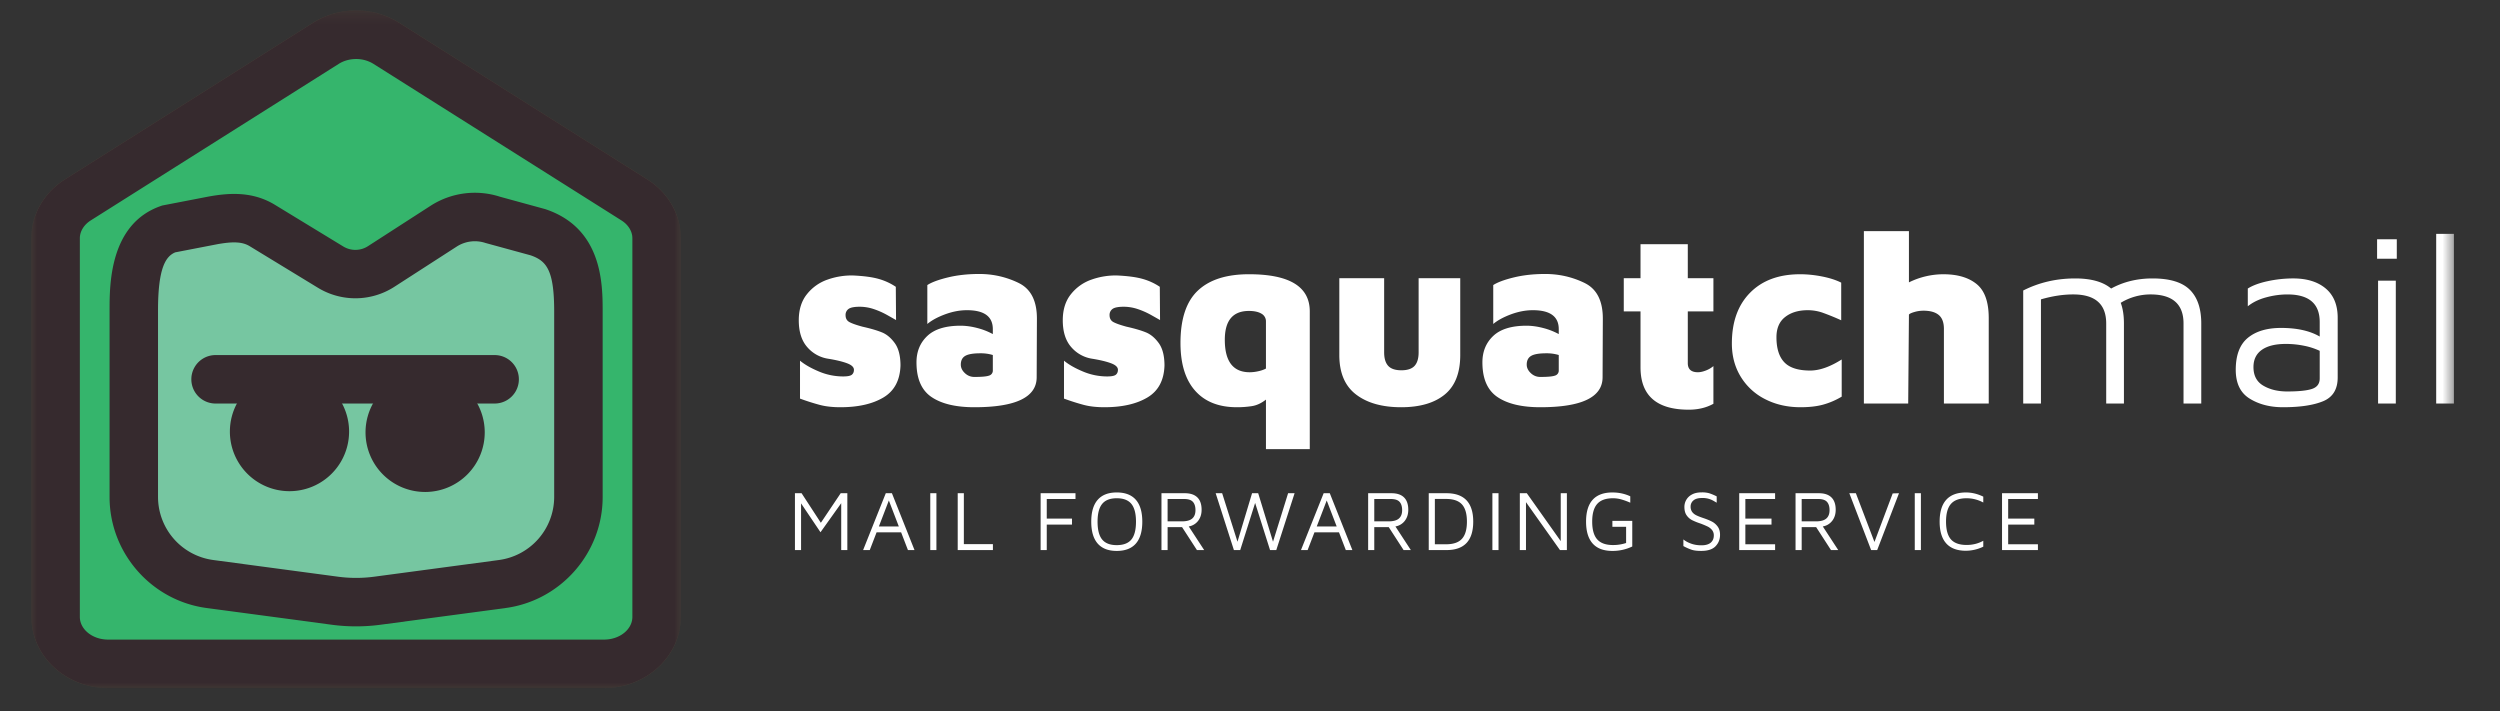
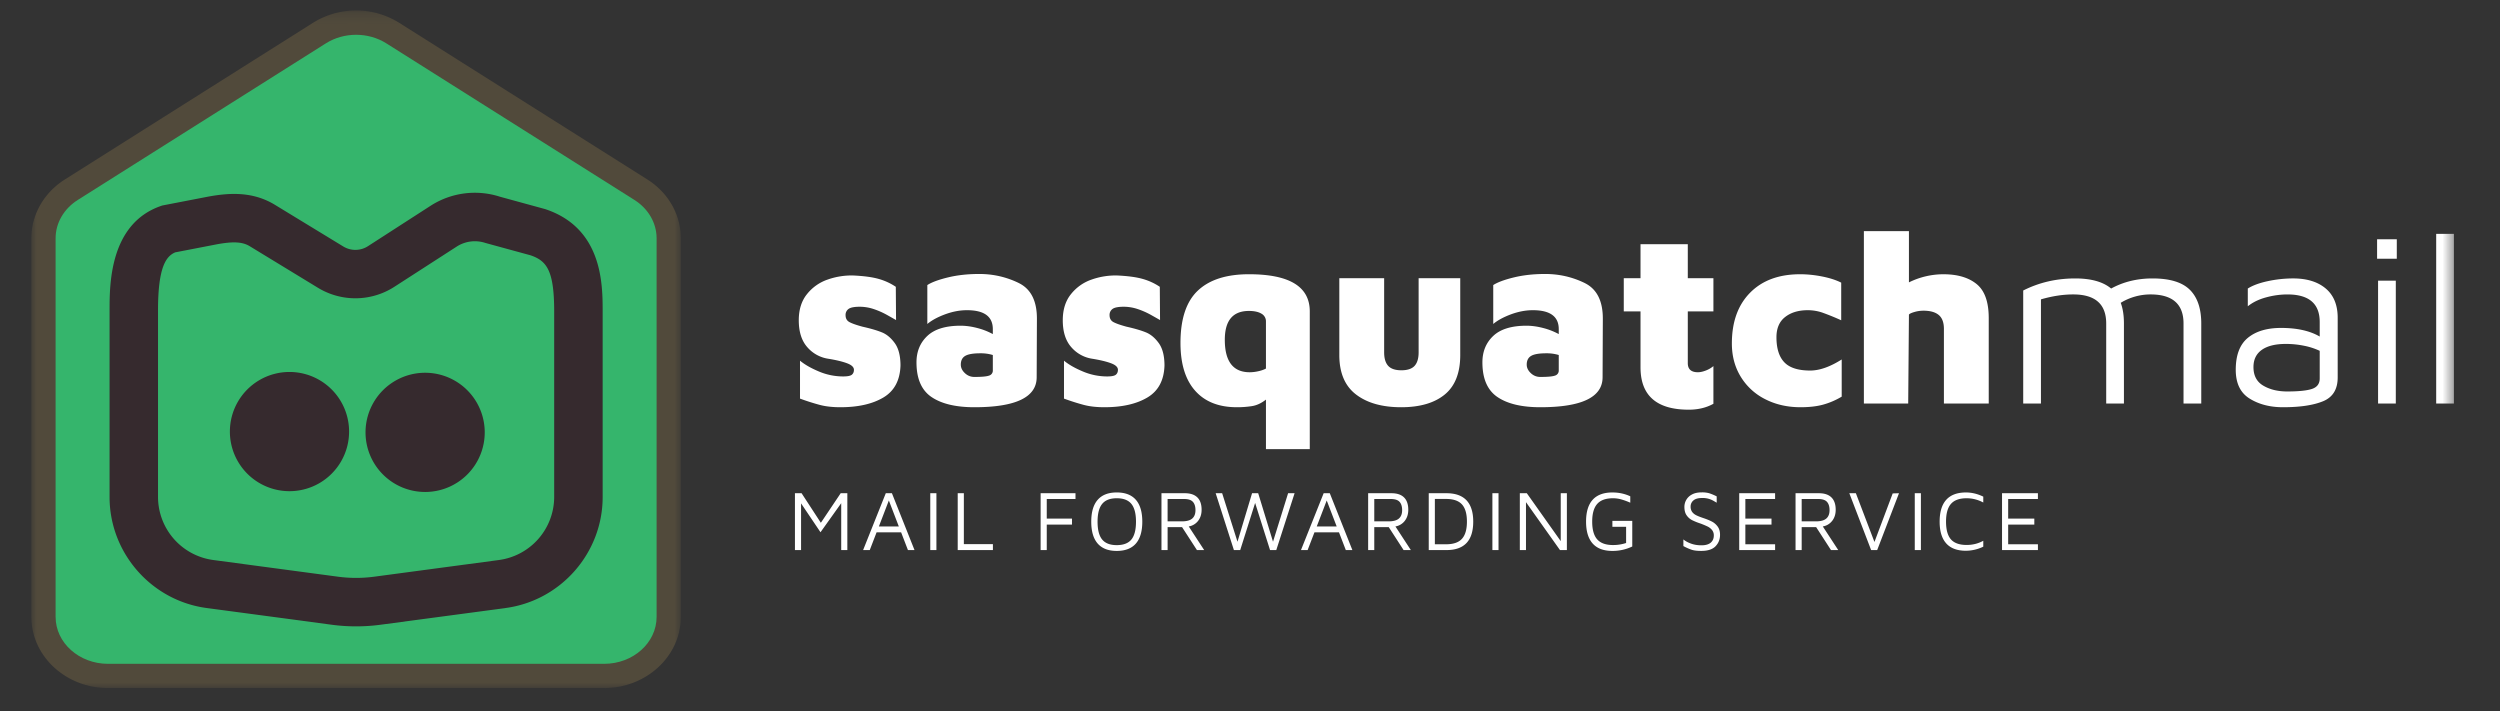
<svg xmlns="http://www.w3.org/2000/svg" xmlns:xlink="http://www.w3.org/1999/xlink" width="239" height="68">
  <rect width="100%" height="100%" fill="#333333" stroke="none" />
  <defs>
    <path id="a" d="M0 .222h62.087V65H0z" />
    <path id="c" d="M0 .222h62.087V65H0z" />
    <path id="e" d="M0 65.778h231.595V1H0z" />
  </defs>
  <g transform="translate(3)" fill="none" fill-rule="evenodd">
    <path d="M11.018 61.352H51.07a4.24 4.24 0 004.24-4.239V22.894a4.239 4.239 0 00-1.794-3.462L33.49 5.286a4.234 4.234 0 00-4.89 0L8.571 19.432a4.239 4.239 0 00-1.793 3.462v34.22a4.24 4.24 0 004.24 4.238" fill="#686853" />
    <path d="M31.044 6.826c-.39 0-.779.117-1.11.352L9.909 21.324c-.508.36-.813.947-.813 1.57v34.219c0 1.06.864 1.923 1.923 1.923h40.05c1.06 0 1.924-.862 1.924-1.923v-34.22c0-.622-.304-1.21-.813-1.57L32.153 7.179a1.916 1.916 0 00-1.11-.352M51.07 63.669H11.02a6.563 6.563 0 01-6.556-6.556v-34.22a6.56 6.56 0 012.772-5.352L27.263 3.393a6.568 6.568 0 017.565 0L54.852 17.54a6.563 6.563 0 012.773 5.353v34.219a6.563 6.563 0 01-6.556 6.556" fill="#514A3B" />
    <path d="M7.335 63.462h47.417c2.771 0 5.019-2.009 5.019-4.485V22.776c0-1.456-.792-2.823-2.123-3.663L33.939 4.148c-1.735-1.096-4.056-1.096-5.792 0L4.439 19.113c-1.331.84-2.123 2.207-2.123 3.663v36.201c0 2.477 2.248 4.485 5.019 4.485" fill="#79846A" />
    <g transform="translate(0 .778)">
      <mask id="b" fill="#fff">
        <use xlink:href="#a" />
      </mask>
      <path d="M31.044 4.865c-.585 0-1.172.154-1.66.463L5.675 20.294c-.652.413-1.042 1.05-1.042 1.704v36.2c0 1.196 1.213 2.169 2.702 2.169h47.416c1.49 0 2.704-.973 2.704-2.168V21.998c0-.654-.39-1.291-1.044-1.704L32.703 5.328a3.116 3.116 0 00-1.658-.463M54.75 65H7.337C3.29 65 0 61.949 0 58.199V21.998c0-2.254 1.198-4.356 3.204-5.621L26.91 1.41a7.778 7.778 0 018.264 0l23.709 14.967c2.005 1.265 3.203 3.367 3.203 5.62V58.2c0 3.75-3.29 6.8-7.336 6.8" fill="#514A3B" mask="url(#b)" />
    </g>
    <path d="M17.064 55.83l11.939 1.598c1.354.18 2.727.18 4.081 0l11.938-1.597a8.386 8.386 0 007.275-8.312V29.785c0-3.617-.474-6.462-3.91-7.597l-4.252-1.161a5.535 5.535 0 00-4.735.605l-5.974 3.853a4.519 4.519 0 01-4.803.062l-6.54-3.986c-1.416-.863-2.986-.804-4.71-.496l-4.259.825c-2.86 1.01-3.324 4.218-3.324 7.78v17.849a8.386 8.386 0 007.274 8.312" fill="#CBCD9F" />
    <path d="M17.372 53.535l11.938 1.597c1.15.154 2.317.154 3.468 0l11.938-1.597a6.09 6.09 0 005.264-6.016V29.785c0-3.918-.7-4.847-2.266-5.38l-4.306-1.178a3.205 3.205 0 00-2.752.35l-5.974 3.854a6.876 6.876 0 01-7.264.094l-6.541-3.986c-.683-.416-1.551-.471-3.096-.193l-4.028.779c-.871.37-1.646 1.39-1.646 5.545v17.849a6.09 6.09 0 005.265 6.016m13.672 6.345c-.785 0-1.57-.052-2.35-.157l-11.936-1.596c-5.293-.708-9.283-5.27-9.283-10.608v-17.85c0-2.466 0-8.243 4.868-9.964l.162-.058 4.428-.856c1.947-.35 4.197-.523 6.355.792l6.54 3.986a2.217 2.217 0 002.342-.03l5.974-3.854a7.815 7.815 0 016.654-.878l4.316 1.182c5.5 1.816 5.5 7.206 5.5 9.796v17.734c0 5.339-3.992 9.9-9.284 10.608l-11.937 1.596c-.78.105-1.564.157-2.35.157" fill="#FFF" />
    <path d="M44.288 38.578H17.561a2.317 2.317 0 010-4.633h26.727a2.316 2.316 0 010 4.633" fill="#514A3B" />
    <path d="M43.34 41.26a5.698 5.698 0 11-11.395-.002 5.698 5.698 0 0111.395.001m-12.967.001a5.698 5.698 0 11-11.396-.002 5.698 5.698 0 0111.396.001" fill="#514A3B" />
-     <path d="M11.018 61.352H51.07a4.24 4.24 0 004.24-4.239V22.894a4.239 4.239 0 00-1.794-3.462L33.49 5.286a4.234 4.234 0 00-4.89 0L8.571 19.432a4.239 4.239 0 00-1.793 3.462v34.22a4.24 4.24 0 004.24 4.238" fill="#686853" />
-     <path d="M31.044 6.826c-.39 0-.779.117-1.11.352L9.909 21.324c-.508.36-.813.947-.813 1.57v34.219c0 1.06.864 1.923 1.923 1.923h40.05c1.06 0 1.924-.862 1.924-1.923v-34.22c0-.622-.304-1.21-.813-1.57L32.153 7.179a1.916 1.916 0 00-1.11-.352M51.07 63.669H11.02a6.563 6.563 0 01-6.556-6.556v-34.22a6.56 6.56 0 012.772-5.352L27.263 3.393a6.568 6.568 0 017.565 0L54.852 17.54a6.563 6.563 0 012.773 5.353v34.219a6.563 6.563 0 01-6.556 6.556" fill="#514A3B" />
    <path d="M7.335 63.462h47.417c2.771 0 5.019-2.009 5.019-4.485V22.776c0-1.456-.792-2.823-2.123-3.663L33.939 4.148c-1.735-1.096-4.056-1.096-5.792 0L4.439 19.113c-1.331.84-2.123 2.207-2.123 3.663v36.201c0 2.477 2.248 4.485 5.019 4.485" fill="#35B56C" />
    <g transform="translate(0 .778)">
      <mask id="d" fill="#fff">
        <use xlink:href="#c" />
      </mask>
-       <path d="M31.044 4.865c-.585 0-1.172.154-1.66.463L5.675 20.294c-.652.413-1.042 1.05-1.042 1.704v36.2c0 1.196 1.213 2.169 2.702 2.169h47.416c1.49 0 2.704-.973 2.704-2.168V21.998c0-.654-.39-1.291-1.044-1.704L32.703 5.328a3.116 3.116 0 00-1.658-.463M54.75 65H7.337C3.29 65 0 61.949 0 58.199V21.998c0-2.254 1.198-4.356 3.204-5.621L26.91 1.41a7.778 7.778 0 018.264 0l23.709 14.967c2.005 1.265 3.203 3.367 3.203 5.62V58.2c0 3.75-3.29 6.8-7.336 6.8" fill="#362A2E" mask="url(#d)" />
    </g>
-     <path d="M17.064 55.83l11.939 1.598c1.354.18 2.727.18 4.081 0l11.938-1.597a8.386 8.386 0 007.275-8.312V29.785c0-3.617-.474-6.462-3.91-7.597l-4.252-1.161a5.535 5.535 0 00-4.735.605l-5.974 3.853a4.519 4.519 0 01-4.803.062l-6.54-3.986c-1.416-.863-2.986-.804-4.71-.496l-4.259.825c-2.86 1.01-3.324 4.218-3.324 7.78v17.849a8.386 8.386 0 007.274 8.312" fill="#76C6A1" />
    <path d="M17.372 53.535l11.938 1.597c1.15.154 2.317.154 3.468 0l11.938-1.597a6.09 6.09 0 005.264-6.016V29.785c0-3.918-.7-4.847-2.266-5.38l-4.306-1.178a3.205 3.205 0 00-2.752.35l-5.974 3.854a6.876 6.876 0 01-7.264.094l-6.541-3.986c-.683-.416-1.551-.471-3.096-.193l-4.028.779c-.871.37-1.646 1.39-1.646 5.545v17.849a6.09 6.09 0 005.265 6.016m13.672 6.345c-.785 0-1.57-.052-2.35-.157l-11.936-1.596c-5.293-.708-9.283-5.27-9.283-10.608v-17.85c0-2.466 0-8.243 4.868-9.964l.162-.058 4.428-.856c1.947-.35 4.197-.523 6.355.792l6.54 3.986a2.217 2.217 0 002.342-.03l5.974-3.854a7.815 7.815 0 016.654-.878l4.316 1.182c5.5 1.816 5.5 7.206 5.5 9.796v17.734c0 5.339-3.992 9.9-9.284 10.608l-11.937 1.596c-.78.105-1.564.157-2.35.157" fill="#362A2E" />
-     <path d="M44.288 38.578H17.561a2.317 2.317 0 010-4.633h26.727a2.316 2.316 0 010 4.633" fill="#362A2E" />
    <path d="M43.34 41.26a5.698 5.698 0 11-11.395-.002 5.698 5.698 0 0111.395.001m-12.967.001a5.698 5.698 0 11-11.396-.002 5.698 5.698 0 0111.396.001" fill="#362A2E" />
    <path d="M75.411 38.72a22.142 22.142 0 01-1.93-.613v-3.626c.454.377 1.06.722 1.812 1.036a5.946 5.946 0 002.307.471c.424 0 .703-.055.836-.165.133-.109.2-.267.2-.47 0-.252-.22-.46-.659-.625-.439-.164-1.044-.31-1.813-.435a3.284 3.284 0 01-1.989-1.106c-.54-.614-.812-1.468-.812-2.568 0-1.019.262-1.855.79-2.506a4.294 4.294 0 011.976-1.389 6.895 6.895 0 012.413-.389c1.036.047 1.856.157 2.46.33a5.7 5.7 0 011.637.753l.023 3.18a78.832 78.832 0 00-.835-.473 7.43 7.43 0 00-1.33-.588 4.22 4.22 0 00-1.295-.212c-.534 0-.895.071-1.083.212a.694.694 0 00-.283.588c0 .315.125.538.377.671.251.134.667.28 1.248.437.768.172 1.385.352 1.848.541.462.188.874.534 1.236 1.035.36.503.541 1.217.541 2.142-.047 1.414-.592 2.43-1.636 3.05-1.044.62-2.414.93-4.108.93-.738 0-1.382-.07-1.93-.212m16.149-2.813a.496.496 0 00.353-.507v-1.46a3.96 3.96 0 00-1.2-.164c-.674 0-1.153.082-1.436.247-.282.165-.425.444-.425.836 0 .298.13.569.39.813.258.243.56.364.907.364.706 0 1.176-.042 1.411-.13m2.825-8.852c1.178.574 1.758 1.73 1.743 3.473l-.023 5.58c-.031 1.883-2.017 2.825-5.956 2.825-1.775 0-3.14-.326-4.098-.977-.958-.651-1.436-1.753-1.436-3.308 0-1.036.346-1.88 1.037-2.531.69-.651 1.75-.977 3.177-.977.519 0 1.056.076 1.614.224a6.51 6.51 0 011.47.576v-.47c0-1.208-.823-1.813-2.472-1.813-.69 0-1.392.134-2.106.4-.715.267-1.275.574-1.683.918v-3.72c.407-.266 1.063-.51 1.965-.73.903-.22 1.904-.33 3.003-.33 1.334 0 2.589.288 3.766.86m6.263 11.667a22.142 22.142 0 01-1.932-.613v-3.626c.455.377 1.06.722 1.813 1.036a5.946 5.946 0 002.307.471c.424 0 .703-.055.836-.165.133-.109.2-.267.2-.47 0-.252-.22-.46-.659-.625-.439-.164-1.044-.31-1.813-.435a3.284 3.284 0 01-1.989-1.106c-.54-.614-.812-1.468-.812-2.568 0-1.019.262-1.855.79-2.506a4.294 4.294 0 011.976-1.389 6.895 6.895 0 012.413-.389c1.036.047 1.856.157 2.46.33a5.7 5.7 0 011.637.753l.023 3.18a78.832 78.832 0 00-.835-.473 7.43 7.43 0 00-1.33-.588 4.22 4.22 0 00-1.295-.212c-.534 0-.895.071-1.083.212a.694.694 0 00-.283.588c0 .315.125.538.377.671.251.134.667.28 1.248.437.768.172 1.385.352 1.848.541.462.188.874.534 1.236 1.035.36.503.541 1.217.541 2.142-.047 1.414-.592 2.43-1.636 3.05-1.044.62-2.414.93-4.108.93-.738 0-1.382-.07-1.93-.212m15.82-3.132c.251 0 .522-.03.812-.094.291-.062.538-.149.742-.259v-4.497a.829.829 0 00-.435-.753c-.29-.172-.687-.258-1.19-.258-1.538 0-2.307.919-2.307 2.755 0 2.072.793 3.106 2.378 3.106m5.745-5.814v13.162h-4.19v-4.733c-.44.346-.888.553-1.343.623a9.19 9.19 0 01-1.436.106c-1.727 0-3.057-.525-3.99-1.578-.934-1.05-1.402-2.574-1.402-4.567 0-2.292.554-3.959 1.66-5.003 1.107-1.045 2.735-1.565 4.885-1.565 3.877 0 5.816 1.184 5.816 3.555m4.414 7.934c-1.06-.815-1.59-2.072-1.59-3.767v-7.345h4.286v7.087c0 .58.129 1.012.388 1.295.259.282.679.422 1.26.422.58 0 1-.14 1.26-.422.258-.283.388-.714.388-1.295v-7.087h3.979v7.345c0 1.71-.495 2.97-1.484 3.779-.988.808-2.377 1.213-4.167 1.213-1.82 0-3.26-.41-4.32-1.225m19.034-1.801a.496.496 0 00.354-.507v-1.46a3.971 3.971 0 00-1.2-.164c-.676 0-1.155.082-1.437.247-.283.165-.425.444-.425.836 0 .298.13.569.39.813.258.243.56.364.906.364.706 0 1.177-.042 1.412-.13m2.825-8.852c1.178.574 1.758 1.73 1.743 3.473l-.024 5.58c-.03 1.883-2.017 2.825-5.956 2.825-1.774 0-3.14-.326-4.097-.977-.957-.651-1.436-1.753-1.436-3.308 0-1.036.345-1.88 1.036-2.531.69-.651 1.75-.977 3.178-.977.518 0 1.056.076 1.613.224a6.537 6.537 0 011.472.576v-.47c0-1.208-.824-1.813-2.473-1.813-.69 0-1.393.134-2.107.4-.714.267-1.275.574-1.683.918v-3.72c.408-.266 1.063-.51 1.966-.73.902-.22 1.903-.33 3.002-.33 1.334 0 2.59.288 3.766.86m5.345 8.064v-5.344h-1.601v-3.178h1.601v-3.25h4.52v3.25h2.449v3.178h-2.449v4.944c0 .58.322.87.966.87.219 0 .47-.054.753-.163a2.53 2.53 0 00.73-.425V38.6c-.675.377-1.46.566-2.355.566-3.076 0-4.614-1.35-4.614-4.05m11.948 3.061a5.739 5.739 0 01-2.354-2.143c-.574-.925-.86-1.992-.86-3.2 0-2.057.58-3.674 1.742-4.85 1.161-1.178 2.754-1.766 4.78-1.766.674 0 1.373.07 2.094.211.723.142 1.334.338 1.837.59v3.6a23.328 23.328 0 00-1.789-.729 4.336 4.336 0 00-1.413-.235c-.879 0-1.597.215-2.153.647-.558.432-.836 1.08-.836 1.942 0 1.068.251 1.865.753 2.39.502.526 1.326.79 2.471.79.896 0 1.9-.354 3.014-1.06v3.554a7.093 7.093 0 01-1.777.765c-.605.166-1.322.248-2.155.248-1.24 0-2.358-.25-3.354-.754m20.188-11.018c.77.628 1.154 1.71 1.154 3.25v8.169h-4.285v-7.134c0-.611-.165-1.055-.494-1.33-.33-.274-.816-.412-1.46-.412a3.09 3.09 0 00-.883.13c-.291.086-.46.169-.507.247l-.07 8.499h-4.237V22.097h4.307v4.898a7.456 7.456 0 013.297-.776c1.35 0 2.409.313 3.178.94m20.377.541c.73.723 1.095 1.798 1.095 3.227v7.65h-1.696v-7.65c0-1.852-1.05-2.78-3.154-2.78a5.48 5.48 0 00-2.85.802c.206.549.307 1.209.307 1.978v7.65h-1.695v-7.65c0-1.852-1.052-2.78-3.154-2.78-.974 0-2.001.158-3.084.472v9.959h-1.696V27.772c1.523-.77 3.178-1.154 4.968-1.154 1.52 0 2.668.322 3.438.966 1.176-.644 2.495-.966 3.955-.966 1.648 0 2.837.36 3.566 1.083m11.689 9.476c.486-.165.73-.498.73-1v-2.638a6.44 6.44 0 00-1.484-.482 8.614 8.614 0 00-1.766-.177c-.989 0-1.75.19-2.284.565-.533.378-.8.926-.8 1.648 0 .816.314 1.41.942 1.777.628.37 1.39.554 2.284.554 1.1 0 1.891-.082 2.378-.247m1.306-9.594c.761.643 1.142 1.577 1.142 2.801v5.698c0 1.13-.463 1.888-1.388 2.272-.927.385-2.206.577-3.838.577-1.24 0-2.304-.275-3.19-.824-.887-.549-1.33-1.467-1.33-2.755 0-1.397.384-2.413 1.152-3.049.77-.636 1.83-.953 3.18-.953 1.522 0 2.754.275 3.695.823v-1.389c0-1.756-1.028-2.636-3.083-2.636-.676 0-1.359.094-2.049.282-.69.188-1.27.472-1.743.85v-1.697c.472-.298 1.111-.533 1.92-.707a11.578 11.578 0 012.413-.259c1.318 0 2.358.323 3.12.966" fill="#FFF" />
    <mask id="f" fill="#fff">
      <use xlink:href="#e" />
    </mask>
    <path d="M224.344 38.577h1.695V26.83h-1.695v11.748zm-.094-13.844h1.884v-1.859h-1.884v1.86zm5.65 13.845h1.695v-16.22H229.9zM78.006 47.152v5.435h-.586v-4.482l-1.98 2.778-1.858-2.761v4.465h-.586v-5.435h.635l1.842 2.827 1.897-2.827zm4.921 3.178l-.953-2.484-.953 2.484h1.906zm.22.562h-2.346l-.652 1.695h-.636l2.168-5.435h.586l2.16 5.435h-.628l-.652-1.695zm2.787 1.695h.587v-5.435h-.587zm2.623-5.435h.587v4.864h2.778v.57h-3.365zm7.927 0h3.333v.554H97.07v1.874h2.412v.57H97.07v2.437h-.587zm8.677 4.425c.293-.358.44-.926.44-1.703 0-.772-.147-1.337-.44-1.7-.293-.36-.76-.541-1.4-.541-.637 0-1.1.18-1.394.542-.294.362-.44.927-.44 1.699 0 .777.146 1.345.44 1.703.293.358.757.537 1.393.537.641 0 1.108-.18 1.401-.537m-3.222.387c-.41-.47-.615-1.167-.615-2.09 0-.924.205-1.62.615-2.09.41-.47 1.016-.705 1.821-.705.81 0 1.42.235 1.83.705.41.47.614 1.166.614 2.09 0 .923-.205 1.62-.615 2.09-.41.469-1.02.704-1.829.704-.805 0-1.41-.235-1.82-.704m6.684-2.123H110c.444 0 .77-.09.977-.27.207-.178.31-.445.31-.797 0-.348-.081-.613-.245-.795-.163-.182-.443-.274-.839-.274h-1.58v2.136zm2.803 2.745l-1.419-2.19h-1.384v2.19h-.587v-5.434h2.232c.526 0 .926.133 1.198.4.272.266.407.66.407 1.181 0 .42-.11.77-.334 1.06a1.426 1.426 0 01-.896.536l1.475 2.257h-.692zm9.336-5.434l-1.75 5.435h-.596l-1.426-4.505-1.426 4.505h-.603l-1.743-5.435h.62l1.465 4.637 1.394-4.637h.586l1.417 4.637 1.443-4.637zm4.025 3.178l-.953-2.484-.953 2.484h1.906zm.22.562h-2.346l-.652 1.695h-.636l2.168-5.435h.586l2.16 5.435h-.628l-.652-1.695zm3.372-1.051h1.378c.445 0 .77-.09.977-.27.207-.178.31-.445.31-.797 0-.348-.081-.613-.244-.795-.163-.182-.443-.274-.84-.274h-1.58v2.136zm2.804 2.745l-1.418-2.19h-1.385v2.19h-.586v-5.434h2.232c.526 0 .926.133 1.198.4.27.266.407.66.407 1.181 0 .42-.111.77-.334 1.06a1.426 1.426 0 01-.896.536l1.475 2.257h-.693zm4.066-.554c.69 0 1.194-.173 1.51-.521.319-.347.478-.896.478-1.645 0-.75-.16-1.3-.477-1.647-.317-.346-.821-.52-1.511-.52h-1.077v4.333h1.077zm-1.662-4.88h1.703c.846 0 1.483.228 1.91.68.425.455.64 1.132.64 2.034 0 1.814-.85 2.72-2.55 2.72h-1.703v-5.434zm6.085 5.435h.586v-5.435h-.586zm7.121-5.435v5.435h-.66l-3.25-4.58v4.58h-.588v-5.435h.668l3.243 4.579v-4.58zm2.464 4.808c-.42-.473-.63-1.171-.63-2.094 0-.923.21-1.62.63-2.086.421-.466 1.05-.701 1.886-.701.62 0 1.19.122 1.711.367v.612a6.737 6.737 0 00-.847-.311 2.938 2.938 0 00-.799-.114c-.69 0-1.195.18-1.515.542-.32.362-.48.925-.48 1.69 0 .773.16 1.338.48 1.699.32.362.825.542 1.515.542.435 0 .851-.065 1.247-.196v-1.548h-1.312v-.57h1.9v2.453a4.328 4.328 0 01-1.9.423c-.836 0-1.465-.236-1.886-.708m9.48.602a5.013 5.013 0 01-.807-.358v-.636c.196.163.442.298.738.403.296.107.626.16.99.16.396 0 .692-.086.888-.254.195-.168.293-.396.293-.683a.804.804 0 00-.171-.527 1.267 1.267 0 00-.407-.325 8.7 8.7 0 00-.71-.298 5.892 5.892 0 01-.802-.325 1.433 1.433 0 01-.51-.457c-.14-.2-.211-.467-.211-.799a1.325 1.325 0 01.705-1.18c.247-.142.566-.212.957-.212a2.5 2.5 0 01.705.081 5 5 0 01.72.302v.603c-.037-.02-.14-.08-.304-.176a2.048 2.048 0 00-1.088-.272c-.375 0-.652.076-.831.232a.739.739 0 00-.27.582.85.85 0 00.144.513c.095.131.222.236.383.317.16.082.386.172.68.271.337.113.612.225.827.338.214.11.398.27.55.475.152.207.228.471.228.791 0 .43-.142.793-.428 1.092-.285.298-.743.447-1.373.447-.375 0-.673-.034-.896-.105m4.53-5.41h3.43v.554h-2.843v1.874h2.5v.57h-2.5v1.882h2.844v.555h-3.431zm5.972 2.689h1.377c.444 0 .77-.09.977-.27.207-.178.31-.445.31-.797 0-.348-.082-.613-.245-.795-.162-.182-.442-.274-.839-.274h-1.58v2.136zm2.802 2.745l-1.417-2.19h-1.386v2.19h-.586v-5.434h2.232c.527 0 .926.133 1.198.4.271.266.408.66.408 1.181 0 .42-.112.77-.335 1.06a1.426 1.426 0 01-.896.536l1.475 2.257h-.693zm6.502-5.434l-2.086 5.435h-.578l-2.086-5.435h.627l1.776 4.66 1.744-4.643zm1.507 5.435h.587v-5.435h-.587zm3.01-.637c-.42-.466-.632-1.161-.632-2.084s.212-1.62.632-2.086c.421-.467 1.05-.701 1.886-.701.554 0 1.106.134 1.654.399v.563a3.338 3.338 0 00-1.589-.408c-.684 0-1.184.179-1.499.539-.315.358-.472.923-.472 1.694 0 .776.156 1.343.469 1.698.313.356.813.534 1.502.534.576 0 1.107-.133 1.59-.4v.564a3.883 3.883 0 01-1.655.39c-.837 0-1.465-.233-1.886-.701m5.333-4.799h3.43v.554h-2.843v1.874h2.5v.57h-2.5v1.882h2.844v.555h-3.431z" fill="#FFF" mask="url(#f)" />
  </g>
</svg>